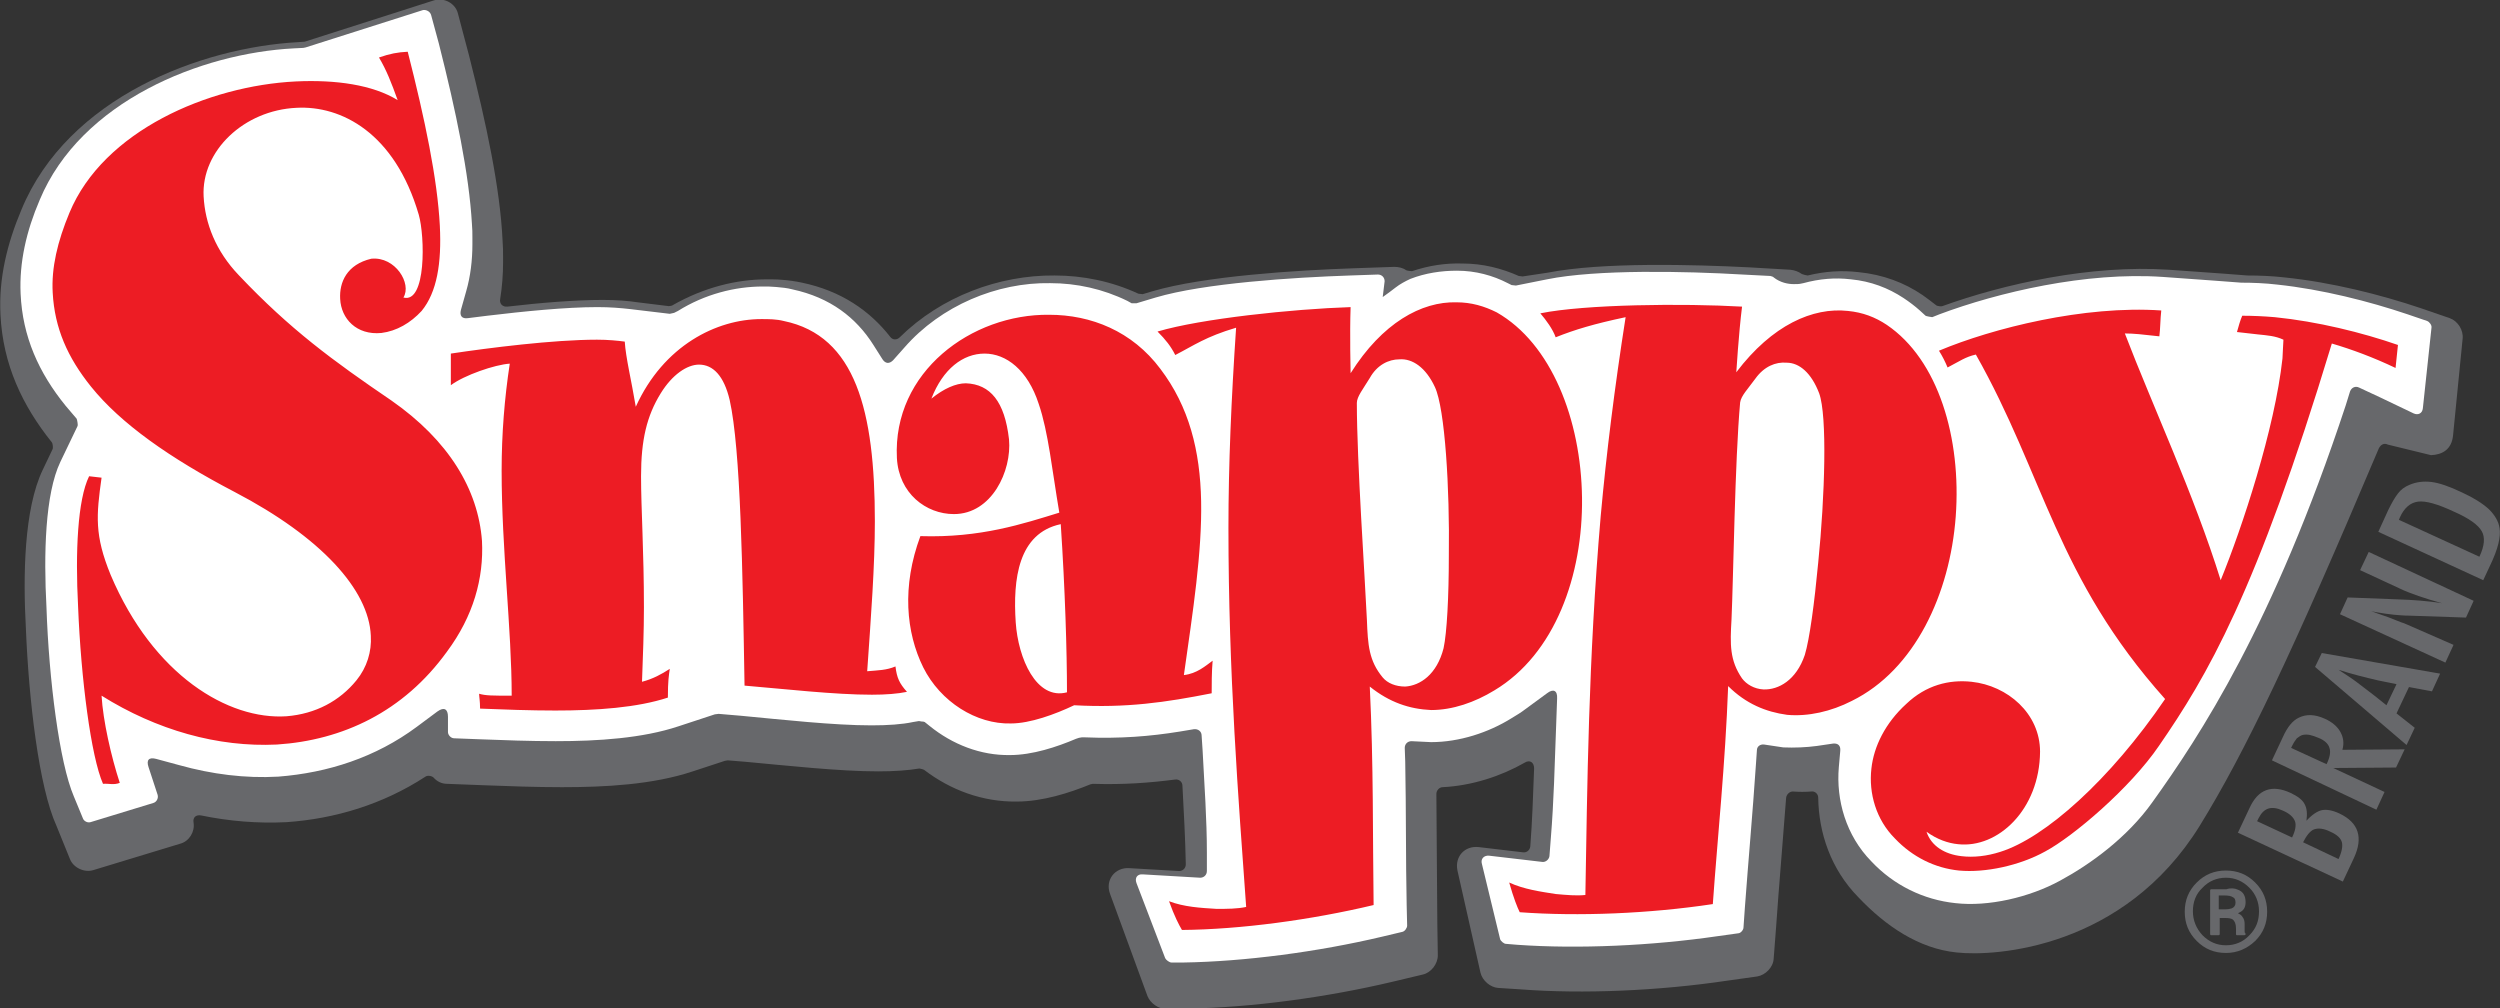
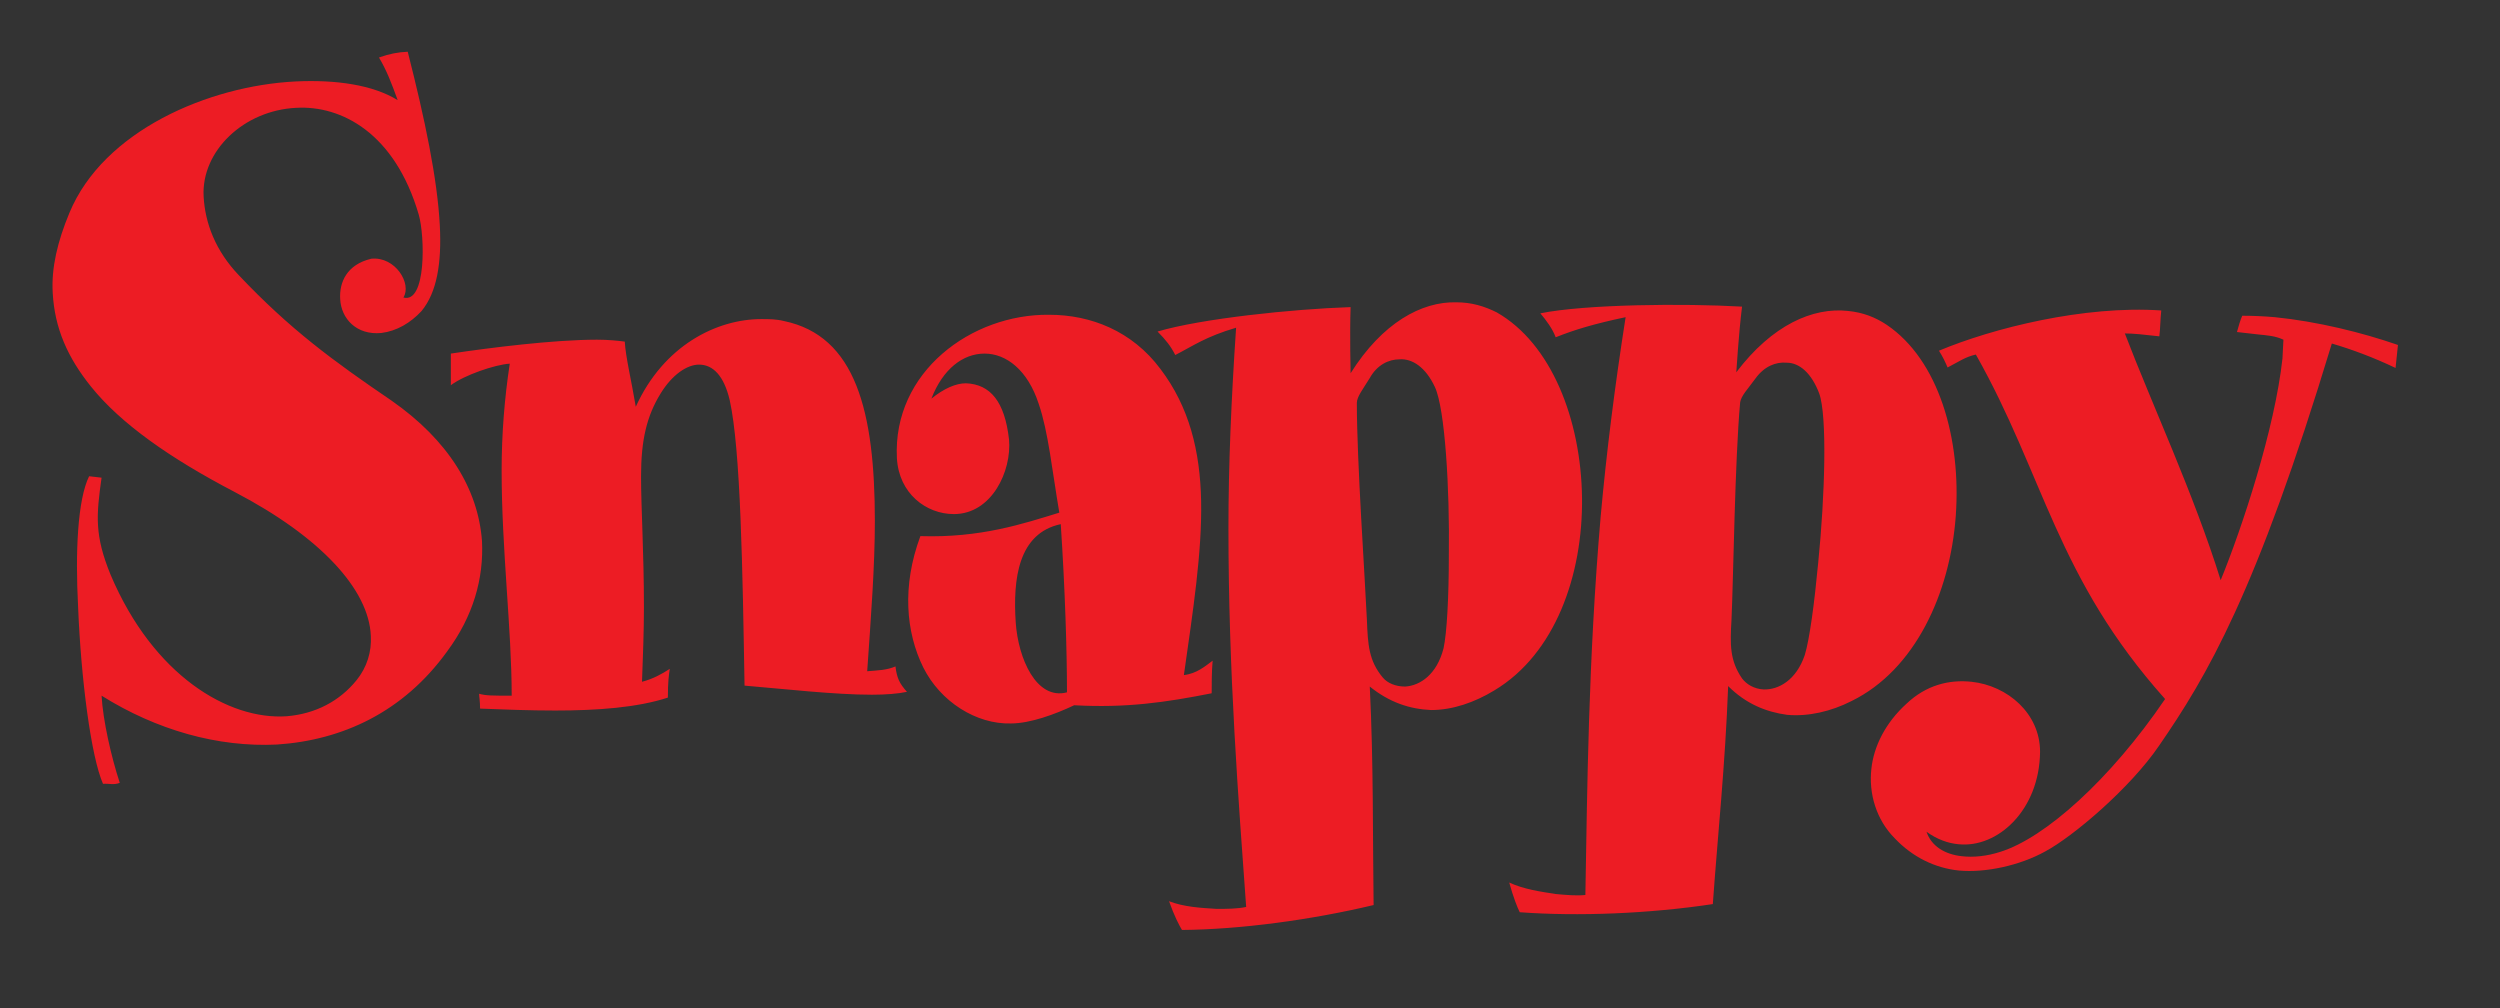
<svg xmlns="http://www.w3.org/2000/svg" version="1.1" id="Layer_1" x="0px" y="0px" viewBox="0 0 521.8 210.4" enable-background="new 0 0 521.8 210.4" xml:space="preserve">
  <rect x="0" y="0" width="521.8" height="210.4" fill="#333333" stroke="none" />
  <g>
-     <path fill="#67686B" d="M517.5,116.2c1.1-2.3,1.2-4.1,0.5-5.3c-0.7-1.3-2.6-2.7-5.8-4.1c-3.4-1.6-5.9-2.3-7.5-2.1   c-1.6,0.2-2.9,1.3-3.8,3.3l-0.2,0.5L517.5,116.2L517.5,116.2z M496.4,111l2.1-4.6c0.7-1.4,1.3-2.5,2-3.4c0.6-0.8,1.4-1.4,2.4-1.8   c1.4-0.6,2.9-0.8,4.6-0.6c1.6,0.2,3.7,0.9,6.4,2.2c2.4,1.1,4.3,2.3,5.6,3.5c1.2,1.2,2,2.5,2.2,3.9c0.3,1.8-0.3,4.4-2,7.9l-1.4,3   L496.4,111L496.4,111z M467.1,173.8l2.4-5.1c1.8-4,4.7-5,8.6-3.2c1.5,0.7,2.5,1.5,2.9,2.3c0.5,0.9,0.6,2,0.4,3.5   c1.2-1.3,2.3-2,3.2-2.2c1-0.2,2.2,0,3.7,0.7c4,1.9,5,5,3,9.3L489,184L467.1,173.8L467.1,173.8z M478.4,174.8   c0.7-1.4,0.9-2.6,0.6-3.4c-0.3-0.8-1.1-1.6-2.5-2.2c-2.4-1.1-4-0.6-5.1,1.6l-0.3,0.6L478.4,174.8L478.4,174.8z M488.1,179.3   c0.7-1.5,0.9-2.7,0.7-3.5c-0.2-0.8-1-1.6-2.4-2.2c-1.4-0.7-2.5-0.8-3.4-0.5c-0.8,0.3-1.6,1.3-2.3,2.7L488.1,179.3L488.1,179.3z    M474.2,158.7l2.3-4.9c0.9-2,2-3.4,3.3-4c1.6-0.8,3.4-0.7,5.4,0.2c1.6,0.7,2.7,1.7,3.3,2.8c0.6,1.1,0.8,2.3,0.4,3.7l13-0.1   l-1.8,3.8l-13.1,0.1l10.7,5l-1.7,3.7L474.2,158.7L474.2,158.7z M485.6,159.5c0.7-1.4,0.9-2.6,0.6-3.4c-0.2-0.8-1-1.6-2.3-2.1   c-0.7-0.3-1.3-0.5-1.8-0.6c-0.5-0.1-1-0.1-1.5,0c-0.4,0.1-0.8,0.4-1.2,0.7c-0.3,0.4-0.6,0.8-0.9,1.4l-0.3,0.6L485.6,159.5   L485.6,159.5z M483.2,139.2l1.4-2.9l24.7,4.3l-1.7,3.7l-4.8-0.9l-2.6,5.5l3.8,3l-1.7,3.6L483.2,139.2L483.2,139.2z M500.2,142.8   l-3.9-0.8c-2.6-0.6-5.4-1.3-8.2-2.2c1.2,0.8,2.5,1.6,3.7,2.5c1.2,0.9,2.5,1.9,3.8,2.9l2.5,2L500.2,142.8L500.2,142.8z M488.4,128.2   l1.6-3.5l10.5,0.4c3,0.1,6,0.3,9.2,0.8c-1.8-0.5-3.5-1-4.9-1.5c-1.4-0.5-2.8-1-4-1.6l-8.2-3.8l1.8-3.8l21.9,10.2l-1.6,3.5   l-11.8-0.4c-1.1,0-2.2-0.1-3.3-0.2c-1.1-0.1-2.3-0.3-3.5-0.5l-0.5-0.1l-0.7-0.1l0.7,0.2l0.5,0.2l2.3,0.8l2.8,1.1l0.6,0.2l0.7,0.3   l9.6,4.2l-1.7,3.7L488.4,128.2L488.4,128.2z" />
-     <path fill="#67686B" d="M301.1,164.3c-0.7,0-1.3,0.7-1.3,1.4c0.1,9.4,0.1,18.5,0.2,27.2l0.1,6.5c0,1.8-1.4,3.6-3.1,4l-6.3,1.5   c-13.9,3.3-29.6,5.4-42.6,5.6l-4.7,0.1c-1.6,0-3.3-1.2-3.9-2.7l-7.8-21.3c-1.1-2.9,1-5.6,4-5.4l10.4,0.6c0.8,0,1.4-0.6,1.4-1.4   c-0.1-5.2-0.4-10.7-0.7-16.4c0-0.8-0.7-1.4-1.5-1.3c-5.4,0.7-10.8,1.1-17.2,0.9l-0.5,0.1c-4.4,1.8-10,3.6-15.4,3.6   c-7.1,0.1-13.8-2.4-19.3-6.6c-0.1-0.1-0.9-0.3-1-0.3c-2.4,0.4-5.3,0.6-8.6,0.6c-8.1,0-19-1.2-27.7-2l-3.7-0.3l-0.6,0.1l-6.7,2.2   c-8.4,2.8-18.4,3.3-27.3,3.3c-5.4,0-11-0.2-16.2-0.4l-7.8-0.3c-1.1,0-2.1-0.5-2.8-1.3c-0.4-0.4-1.3-0.5-1.7-0.2   c-8.9,5.8-18.9,8.8-29,9.5c-6,0.3-12-0.2-17.8-1.4c-1.1-0.2-1.8,0.4-1.6,1.5c0.3,1.9-0.9,3.9-2.8,4.4l-18.1,5.5   c-1.9,0.6-4.2-0.5-4.9-2.3l-2.8-6.9C8.1,164.3,6,146,5.4,131.1c-0.6-10.9-0.4-24.8,3.5-33l2.1-4.4c0.1-0.3,0-1.2-0.2-1.4   C4.7,84.7,0.6,76.1,0.1,65.7c-0.4-7.6,1.4-14.9,4.4-22C14.2,20.3,42,9.9,62.2,8.8l1.4-0.1l26.9-8.6c2.2-0.7,4.6,0.6,5.1,2.8   l2.3,8.7c3.6,14.2,6.5,27.7,7,38.7c0.1,1.1,0.1,2.2,0.1,3.2l0,1.4c0,2.4-0.2,5-0.6,7.5c-0.2,1,0.5,1.7,1.5,1.6   c6.8-0.8,14.2-1.4,19.9-1.4c2.9,0,5.4,0.2,7.3,0.5l6.5,0.8c0.1,0,0.8-0.1,0.8-0.2c6.5-3.7,13.3-5.4,19.7-5.4c1,0,2.1,0,3.1,0.1   c1.4,0.1,2.8,0.3,4.2,0.6c8.1,1.7,14.1,5.8,18.4,11.3c0.5,0.7,1.4,0.7,2,0.1c8.6-8.5,20.7-13,32.3-12.9c5.9,0,11.9,1.2,17.5,3.8   c0.1,0,0.8,0.1,0.9,0.1l2-0.6c10.9-3.2,30.2-4.4,41.9-4.8l8.6-0.3c0.9,0,1.8,0.2,2.5,0.7c0.2,0.1,1,0.2,1.2,0.2   c3.6-1.2,7-1.7,10.5-1.6c4.3,0,8.2,1,11.8,2.6c0.1,0,0.7,0.1,0.8,0.1l5.3-0.8c11.2-2.2,30.3-1.7,42-1.1l8.6,0.5   c0.9,0.1,1.7,0.4,2.4,0.9c0.2,0.1,1,0.3,1.2,0.3c3.7-0.9,7.1-1.1,10.6-0.7c5.1,0.5,9.6,2.2,13.4,4.8c1,0.7,1.9,1.4,2.8,2.1   c0.2,0.2,1.1,0.3,1.3,0.2c12.7-4.6,31-8.7,47.3-7.6l11.2,0.8l5.2,0.4c2.4,0,5.1,0.1,7.7,0.4c9.8,1,20.1,3.6,28.4,6.4l6.1,2.1   c1.7,0.6,2.9,2.5,2.7,4.3L512,90.9c-0.3,2.9-2.2,4-4.6,4.1l-9-2.2c-0.8-0.4-1.5,0-1.9,0.8c-18,42.6-27.9,63.4-37.4,78.8   c-15.8,25.5-42.5,27.3-50.7,26.4c-7.9-0.8-14.8-5.5-20.5-11.5c-5.8-5.9-8.3-13.5-8.4-20.8c0-0.8-0.7-1.4-1.4-1.3   c-1.3,0.1-2.6,0.1-3.9,0c-0.7,0-1.3,0.6-1.4,1.3c-0.7,9.4-1.5,18.4-2.1,27.1l-0.5,6.5c-0.1,1.8-1.7,3.4-3.4,3.7l-6.4,0.9   c-14.1,2.1-30,2.8-43,1.8l-4.7-0.3c-1.6-0.1-3.3-1.5-3.7-3.2l-4.8-21.3c-0.6-2.9,1.5-5.2,4.4-4.9l9.3,1.1c0.8,0.1,1.4-0.5,1.5-1.2   c0.4-5.2,0.6-10.7,0.8-16.3c0-1.3-0.9-1.9-2-1.2C313.3,162,307.2,164,301.1,164.3L301.1,164.3z" />
-     <path fill="#FFFFFF" d="M288.6,62c1-0.7,1.8-1.3,2.7-2c0.9-0.7,2-1.3,3.1-1.8c3.1-1.2,6.4-1.7,9.7-1.7c3.9,0,7.5,1,10.6,2.6   l0.8,0.4l0.9,0.1l6.5-1.3c10.3-2.1,28.9-1.7,40.8-1l5.8,0.3c0.1,0,0.7,0.2,0.7,0.3c1.4,1.1,3,1.4,4.2,1.4c0.6,0,1.1,0,1.5-0.1   l0.5-0.1c3.3-0.9,6.6-1.2,9.9-0.8c4.2,0.4,7.8,1.8,11,3.9c1.2,0.8,2.4,1.7,3.4,2.6l1.2,1.1c0.1,0.1,1.3,0.3,1.4,0.3l1.5-0.6   c12.3-4.6,30.6-8.9,46.6-7.8l11.1,0.8l5.3,0.4c2.3,0,5,0.1,7.5,0.4c9.4,1,19.2,3.5,27.2,6.2l4.1,1.4c0.5,0.2,1,0.9,0.9,1.4   l-1.8,16.8c-0.1,1.1-1,1.5-1.9,1.1l-6.9-3.3l-4.5-2.1c-0.8-0.4-1.6,0-1.9,0.8l-0.9,2.9c-15.1,45.8-30.5,69.1-40.4,82.9   c-5.2,7.3-12.9,12.9-19.2,16.3c-6.4,3.5-15,5.5-21.9,4.7c-6.6-0.7-12.8-3.7-17.5-8.7c-5.3-5.4-7.4-12.8-6.8-19.7l0.3-3.4   c0.1-1.1-0.5-1.6-1.5-1.5l-3.4,0.5c-2.2,0.3-4.7,0.4-7,0.3l-4-0.6c-0.8-0.1-1.5,0.4-1.5,1.2l-0.2,2.9c-0.7,10.4-1.6,20.3-2.3,29.8   l-0.3,4.3c0,0.5-0.6,1.2-1.1,1.2l-4.3,0.6c-13.7,2-29.1,2.7-41.8,1.8l-2.4-0.2c-0.4,0-1.1-0.6-1.2-1l-3.8-15.7   c-0.3-1,0.4-1.8,1.5-1.7l11.1,1.3c0.7,0.1,1.4-0.5,1.5-1.2l0.3-3.9c0.6-7.3,0.8-15.2,1.1-23.4l0.2-5.6c0.1-1.7-0.8-2.1-2.1-1.1   l-4.5,3.3c-0.9,0.7-1.9,1.3-2.9,1.9c-4.8,3-10.9,5-16.8,5l-4.1-0.2c-0.8,0-1.4,0.6-1.4,1.4l0.1,2.9c0.2,10.4,0.1,20.4,0.3,29.9   l0.1,4.3c0,0.5-0.5,1.2-1,1.3l-4.2,1c-13.5,3.2-28.8,5.2-41.5,5.4l-2.5,0c-0.4,0-1.1-0.5-1.3-0.9l-6-15.7c-0.4-1.1,0.2-1.9,1.3-1.8   l12,0.7c0.8,0,1.4-0.6,1.4-1.4l0-3.9c0-6.7-0.5-13.9-0.9-21.4l-0.2-3c0-0.8-0.7-1.4-1.6-1.3l-3,0.5c-6.2,1-12.4,1.5-19.8,1.2   l-0.6,0l-0.6,0.1l-0.6,0.2c-4,1.7-9.1,3.4-13.8,3.4c-6.1,0.1-12-2.2-16.8-6.1l-1-0.8c-0.2-0.1-0.4-0.1-0.6-0.1l-0.6-0.1l-1.2,0.2   c-2.3,0.5-5.3,0.7-8.7,0.7c-7.9,0-18.7-1.2-27.2-2l-4.7-0.4l-0.8,0.1l-7.6,2.5c-7.5,2.5-16.8,3.1-25.6,3.1c-5.3,0-10.9-0.2-16-0.4   l-5.2-0.2c-0.7,0-1.3-0.7-1.3-1.3v-3.2c0-1.6-0.8-2.1-2.2-1.1l-4.3,3.2c-8.6,6.4-18.6,9.6-28.9,10.4c-6.9,0.4-13.9-0.5-20.7-2.4   l-4.8-1.3c-1.5-0.4-2.1,0.2-1.6,1.7l1.9,5.8c0.2,0.7-0.2,1.5-0.9,1.7l-13.1,4c-0.6,0.2-1.4-0.2-1.6-0.8l-1.9-4.6   c-3-7-5.2-24.4-5.7-39.4c-0.6-11.1-0.3-23.7,2.9-30.4l3.6-7.5c0.1-0.2-0.1-1.3-0.2-1.5l-2.3-2.7c-5.6-6.9-9-14.4-9.4-23.4   c-0.3-6.5,1.2-13.1,4-19.6c8.6-20.6,33.7-30.6,53-31.6l2-0.1l0.5-0.1l24.5-7.8C89,2,89.8,2.4,90,3.2l1.6,5.9   c3.6,14.2,6.3,27.2,6.9,37.6c0.1,1,0.1,2,0.1,3l0,1.3c0,3.3-0.4,6.7-1.3,9.8l-1.1,3.9c-0.3,1.2,0.2,1.9,1.5,1.7l4-0.5   c7.5-0.9,16.4-1.8,23-1.8c2.7,0,4.9,0.2,6.7,0.4l8.4,1l0.9-0.2l0.8-0.4c5.6-3.5,11.9-5.1,17.7-5.1c0.9,0,1.8,0,2.8,0.1   c1.1,0.1,2.3,0.2,3.4,0.5c7.9,1.7,13.3,5.9,16.9,11.6l1.9,3c0.6,0.9,1.4,1,2.2,0.2l2.4-2.7c7.6-8.7,19.3-13.6,30.4-13.4   c5.5,0,11,1.2,16.1,3.7l0.9,0.5c0.2,0,0.3,0,0.5,0l0.5,0l4-1.2c10.1-3,28.7-4.2,40.6-4.6l5.8-0.2c0.8,0,1.4,0.6,1.4,1.4L288.6,62   L288.6,62z" />
    <path fill="#ED1C24" d="M500.5,72l-0.5,4.8c-4.6-2.2-9.2-3.9-13.3-5.1c-15.8,52.2-26.1,69.5-36.1,84c-6,8.8-17.9,18.9-23.7,22   c-5.4,3-12.6,4.5-18,4c-5-0.5-9.7-2.8-13.4-6.7c-3.9-3.9-5.5-9.4-4.9-14.6c0.5-4.6,2.9-9.5,7.3-13.5c4.1-3.9,8.9-5.1,13.6-4.6   c7.5,0.8,14.3,6.6,14.3,14.6c-0.1,12.1-8.8,20.2-17.1,19.3c-2.1-0.2-4.4-1-6.6-2.6c1,3,3.8,4.7,7.3,5.1c2.5,0.3,5.3,0,8.1-0.9   c9.3-2.9,22.9-15,34.4-31.9c-22.7-25.4-25.2-46.6-39.5-71.9c-2.2,0.5-3.4,1.4-5.9,2.7c-0.5-1.2-1.1-2.4-1.8-3.5   c11.2-4.7,30.3-9.5,46.4-8.4c-0.2,1.7-0.2,3.9-0.4,5.4c-3.5-0.4-5.4-0.6-7.2-0.6c5.7,14.9,14.4,33.5,20,51.5   c4.5-11,11.3-31.6,12.9-46.3c0.1-1.4,0.1-2.7,0.2-3.9c-1.7-0.8-3.4-0.9-5.3-1.1l-4.4-0.5c0.3-1.1,0.7-2.5,1.1-3.4   c2.1,0,4.5,0.1,6.8,0.3C483.7,67.1,493,69.4,500.5,72L500.5,72z M11,61.1c-0.3-5.2,1-10.7,3.5-16.7c7.1-17.1,29-26.5,47.2-27.4   c8.4-0.4,16.1,0.7,21.3,3.9c-1.3-3.6-2.3-6.2-3.9-8.9c2.3-0.8,3.9-1.1,6-1.2c3.6,14.1,6.2,26.6,6.7,36.3c0.4,7.8-0.6,13.9-3.8,17.8   c-2.3,2.5-5.2,4.2-8.4,4.6c-5.2,0.5-8.4-3-8.6-7.1c-0.2-3.5,1.4-7.2,6.5-8.4c5-0.5,8.5,5.2,6.7,8.1c4.8,1.3,4.5-12.8,3.2-17.3   c-5-17.1-16.2-22.8-25.5-22.3C50.9,23,42,31.5,42.5,41c0.3,5.6,2.5,11.4,7.4,16.5c10.6,11.2,19.6,17.8,31.8,26.1   c11.9,8.3,18.1,18.5,18.9,29.3c0.4,7.8-1.8,15.7-7.3,23.1c-9.1,12.6-21.8,18.5-35.5,19.4c-12.3,0.6-25.1-3-36.6-10.2   c0.3,5.2,2,12.7,3.8,18.2c-1.3,0.5-2.2,0.1-3.5,0.2c-2.5-5.7-4.6-21.9-5.2-37c-0.6-11.4-0.1-22.3,2.3-27.2l2.6,0.3   c-1.1,7.9-1.5,12,1.9,20.3c8.9,21,24.6,30.3,36.7,29.5c6.1-0.5,11.1-3.2,14.6-7.5c2.2-2.7,3.2-6,3-9.3C77,123.1,67,112.1,49,102.7   c-13.6-7.1-23.8-14.3-30-22C14.1,74.6,11.4,68.5,11,61.1L11,61.1z M94.1,80.4v-6.6c8-1.2,21.4-2.9,30.5-2.9c2.3,0,4.3,0.2,5.8,0.4   c0.2,3.3,1.4,8.2,2.3,13.6c5.8-12.8,16.9-18.3,26.2-18.3c1.6,0,3.1,0,4.7,0.4c15,3.1,19,18.8,19,41.8c0,9.3-0.8,19.8-1.6,31.3   c2.3-0.2,4-0.2,5.9-1c0.3,2.4,0.8,3.5,2.4,5.3c-1.9,0.4-4.4,0.6-7.3,0.6c-7.8,0-18.3-1.2-26.6-1.9c-0.4-23.9-0.8-49.3-3.1-59.6   c-1.2-5.1-3.5-7.4-6.4-7.4c-2.5,0-5.6,2.1-8,6c-2.9,4.7-4.1,9.7-4.1,17.3c0,6.8,0.6,15.7,0.6,27.4c0,4.9-0.2,10.1-0.4,15.5   c2.3-0.6,4.1-1.6,5.8-2.7c-0.2,1.4-0.4,2.5-0.4,6c-6.4,2.1-14.8,2.7-23.5,2.7c-5.2,0-10.7-0.2-15.7-0.4c0-1.6-0.2-2.5-0.2-3.1   c1.4,0.4,2.7,0.4,6.8,0.4c0-13.8-2.1-30.5-2.1-47c0-7.6,0.6-15.1,1.7-22.3C103.3,76.1,96.9,78.3,94.1,80.4L94.1,80.4z M253.1,137.9   c-0.2,2.3-0.2,5.1-0.2,6.8c-9.6,1.9-17.8,3.1-28.7,2.5c-4,1.9-9.2,3.8-13.2,3.8c-7.2,0.2-14.7-4.5-18.3-11.7   c-3.6-7.3-4.5-16.9-0.6-27.4c12.6,0.4,21.5-2.6,29-4.9c-1.5-8.8-2.3-16.9-4.3-22.7c-2.3-7.1-6.8-10.5-11.3-10.5   c-4.5,0-8.7,3.2-11.1,9.4c2.6-2.1,5.1-3.2,7.2-3.2c5.1,0.2,8.1,3.8,9,11.7c0.6,6.6-3.6,15.6-11.5,15.6c-5.8,0-11.5-4.3-11.9-11.7   c-0.9-18,15.6-30.1,31.8-29.9c8.7,0,17.3,3.4,23.2,11.3c6,7.9,8.3,17.1,8.5,27.6c0.2,10.7-1.7,22.9-3.6,36.3   C249.8,140.6,251.6,139,253.1,137.9L253.1,137.9z M222.7,144.5c0-8.5-0.4-21.6-1.3-35.1c-8.9,1.9-10,11.5-9.4,20.5   C212.5,137.4,216.3,146.2,222.7,144.5L222.7,144.5z M330.2,103.9c0.2,16.1-5.6,32.6-18.3,40.2c-4.1,2.5-8.7,4.1-13.2,4.1   c-4.5-0.2-8.7-1.6-12.8-4.9c0.8,16.3,0.6,31.5,0.8,45.6c-13,3.1-27.8,5.1-40,5.2c-0.6-1-1.6-2.9-2.7-6c3.1,1.2,6.6,1.4,9.9,1.6   c2.3,0,4.3,0,6.2-0.4c-1.6-22.3-3.7-48.8-3.7-79.1c0-13.2,0.6-27,1.6-41.8c-6.4,1.9-8.8,3.7-12.7,5.7c-0.9-1.8-2-3.2-3.7-4.9   c9.1-2.7,28.2-4.7,40.3-5.1c-0.2,5.6,0,13.8,0,13.8c6.6-10.5,14.8-15,22.1-14.8c3.1,0,5.8,0.8,8.4,2.1   C323.8,71.7,330,87.6,330.2,103.9L330.2,103.9z M302.4,116c0.2-14-0.8-30.7-2.9-35.2c-1.9-4.1-4.7-6-7.4-5.8   c-2.3,0-4.7,1.2-6.2,3.9c-1.4,2.3-2.7,3.9-2.7,5.2c0,12.2,1.7,36.5,2.1,45.3c0.2,5.2,0.4,8.5,3.3,12c1,1.2,2.7,1.9,4.7,1.9   c3.1-0.2,6.6-2.5,8-8C302,132.1,302.4,124.5,302.4,116L302.4,116z M408.2,107.8c-1.2,16.1-8.5,32-21.7,38.5   c-4.3,2.2-9.1,3.3-13.5,2.9c-4.4-0.6-8.6-2.3-12.3-6c-0.6,16.3-2.2,31.4-3.2,45.5c-13.2,2-28.1,2.6-40.3,1.7c-0.5-1-1.3-3-2.2-6.2   c3,1.4,6.5,1.9,9.7,2.4c2.3,0.2,4.3,0.4,6.2,0.2c0.4-22.4,0.6-48.9,3.2-79.1c1.2-13.2,2.9-26.8,5.2-41.5   c-6.6,1.4-10.6,2.6-14.6,4.2c-0.6-1.7-2-3.6-3.2-5c9.3-1.9,30-2.1,42.1-1.4c-0.7,5.6-1.2,13.7-1.2,13.7c7.5-9.9,16-13.6,23.3-12.8   c3.1,0.3,5.7,1.3,8.1,2.9C404.6,75.1,409.4,91.5,408.2,107.8L408.2,107.8z M379.5,117.4c1.4-13.9,1.9-30.6,0.2-35.3   c-1.6-4.2-4.1-6.4-6.8-6.4c-2.3-0.2-4.7,0.8-6.5,3.3c-1.6,2.2-3,3.6-3.2,5c-1.1,12.2-1.4,36.5-1.8,45.3c-0.3,5.2-0.4,8.5,2.2,12.3   c0.9,1.2,2.5,2.2,4.5,2.3c3.1,0.1,6.8-1.9,8.6-7.2C377.7,133.4,378.7,125.9,379.5,117.4L379.5,117.4z" />
-     <path fill-rule="evenodd" clip-rule="evenodd" fill="#67686B" d="M457.7,190.2c0,1.9,0.7,3.6,2,5c1.4,1.4,3,2.1,4.9,2.1   c1.9,0,3.6-0.7,4.9-2.1c1.4-1.4,2-3,2-5c0-1.9-0.7-3.6-2-4.9c-1.4-1.4-3-2.1-4.9-2.1c-1.9,0-3.6,0.7-4.9,2.1   C458.3,186.6,457.7,188.3,457.7,190.2L457.7,190.2z M464.6,198.9c-2.4,0-4.4-0.8-6.1-2.5c-1.7-1.7-2.5-3.7-2.5-6.1   c0-2.4,0.8-4.4,2.5-6.1c1.7-1.7,3.7-2.5,6.1-2.5c2.4,0,4.4,0.8,6.1,2.5c1.7,1.7,2.5,3.7,2.5,6.1c0,2.4-0.8,4.4-2.5,6.1   C469,198,467,198.9,464.6,198.9L464.6,198.9z M464.2,186.9h-1.1v2.9h1.2c0.7,0,1.2-0.1,1.5-0.2c0.5-0.2,0.8-0.6,0.8-1.2   c0-0.6-0.2-1-0.5-1.1C465.7,187,465.1,186.9,464.2,186.9L464.2,186.9z M467.1,185.7c1.1,0.4,1.6,1.3,1.6,2.6c0,0.9-0.3,1.6-1,2   c-0.2,0.1-0.3,0.2-0.6,0.3c0.4,0.2,0.7,0.4,0.9,0.7c0.4,0.5,0.5,1,0.5,1.6v0.7l0,0.7c0,0.3,0,0.4,0.1,0.4c0.2,0.3,0.1,0.5-0.2,0.5   h-1.5c-0.1,0-0.2-0.1-0.2-0.2l0-0.2l0-0.3l0-0.7c0-1-0.3-1.6-0.7-1.9c-0.3-0.2-0.8-0.3-1.7-0.3l-1,0v3.4c0,0.1-0.1,0.2-0.2,0.2   h-1.6c-0.1,0-0.2-0.1-0.2-0.2v-9.2c0-0.1,0.1-0.2,0.2-0.2h3.2C465.6,185.3,466.5,185.4,467.1,185.7L467.1,185.7z" />
  </g>
</svg>